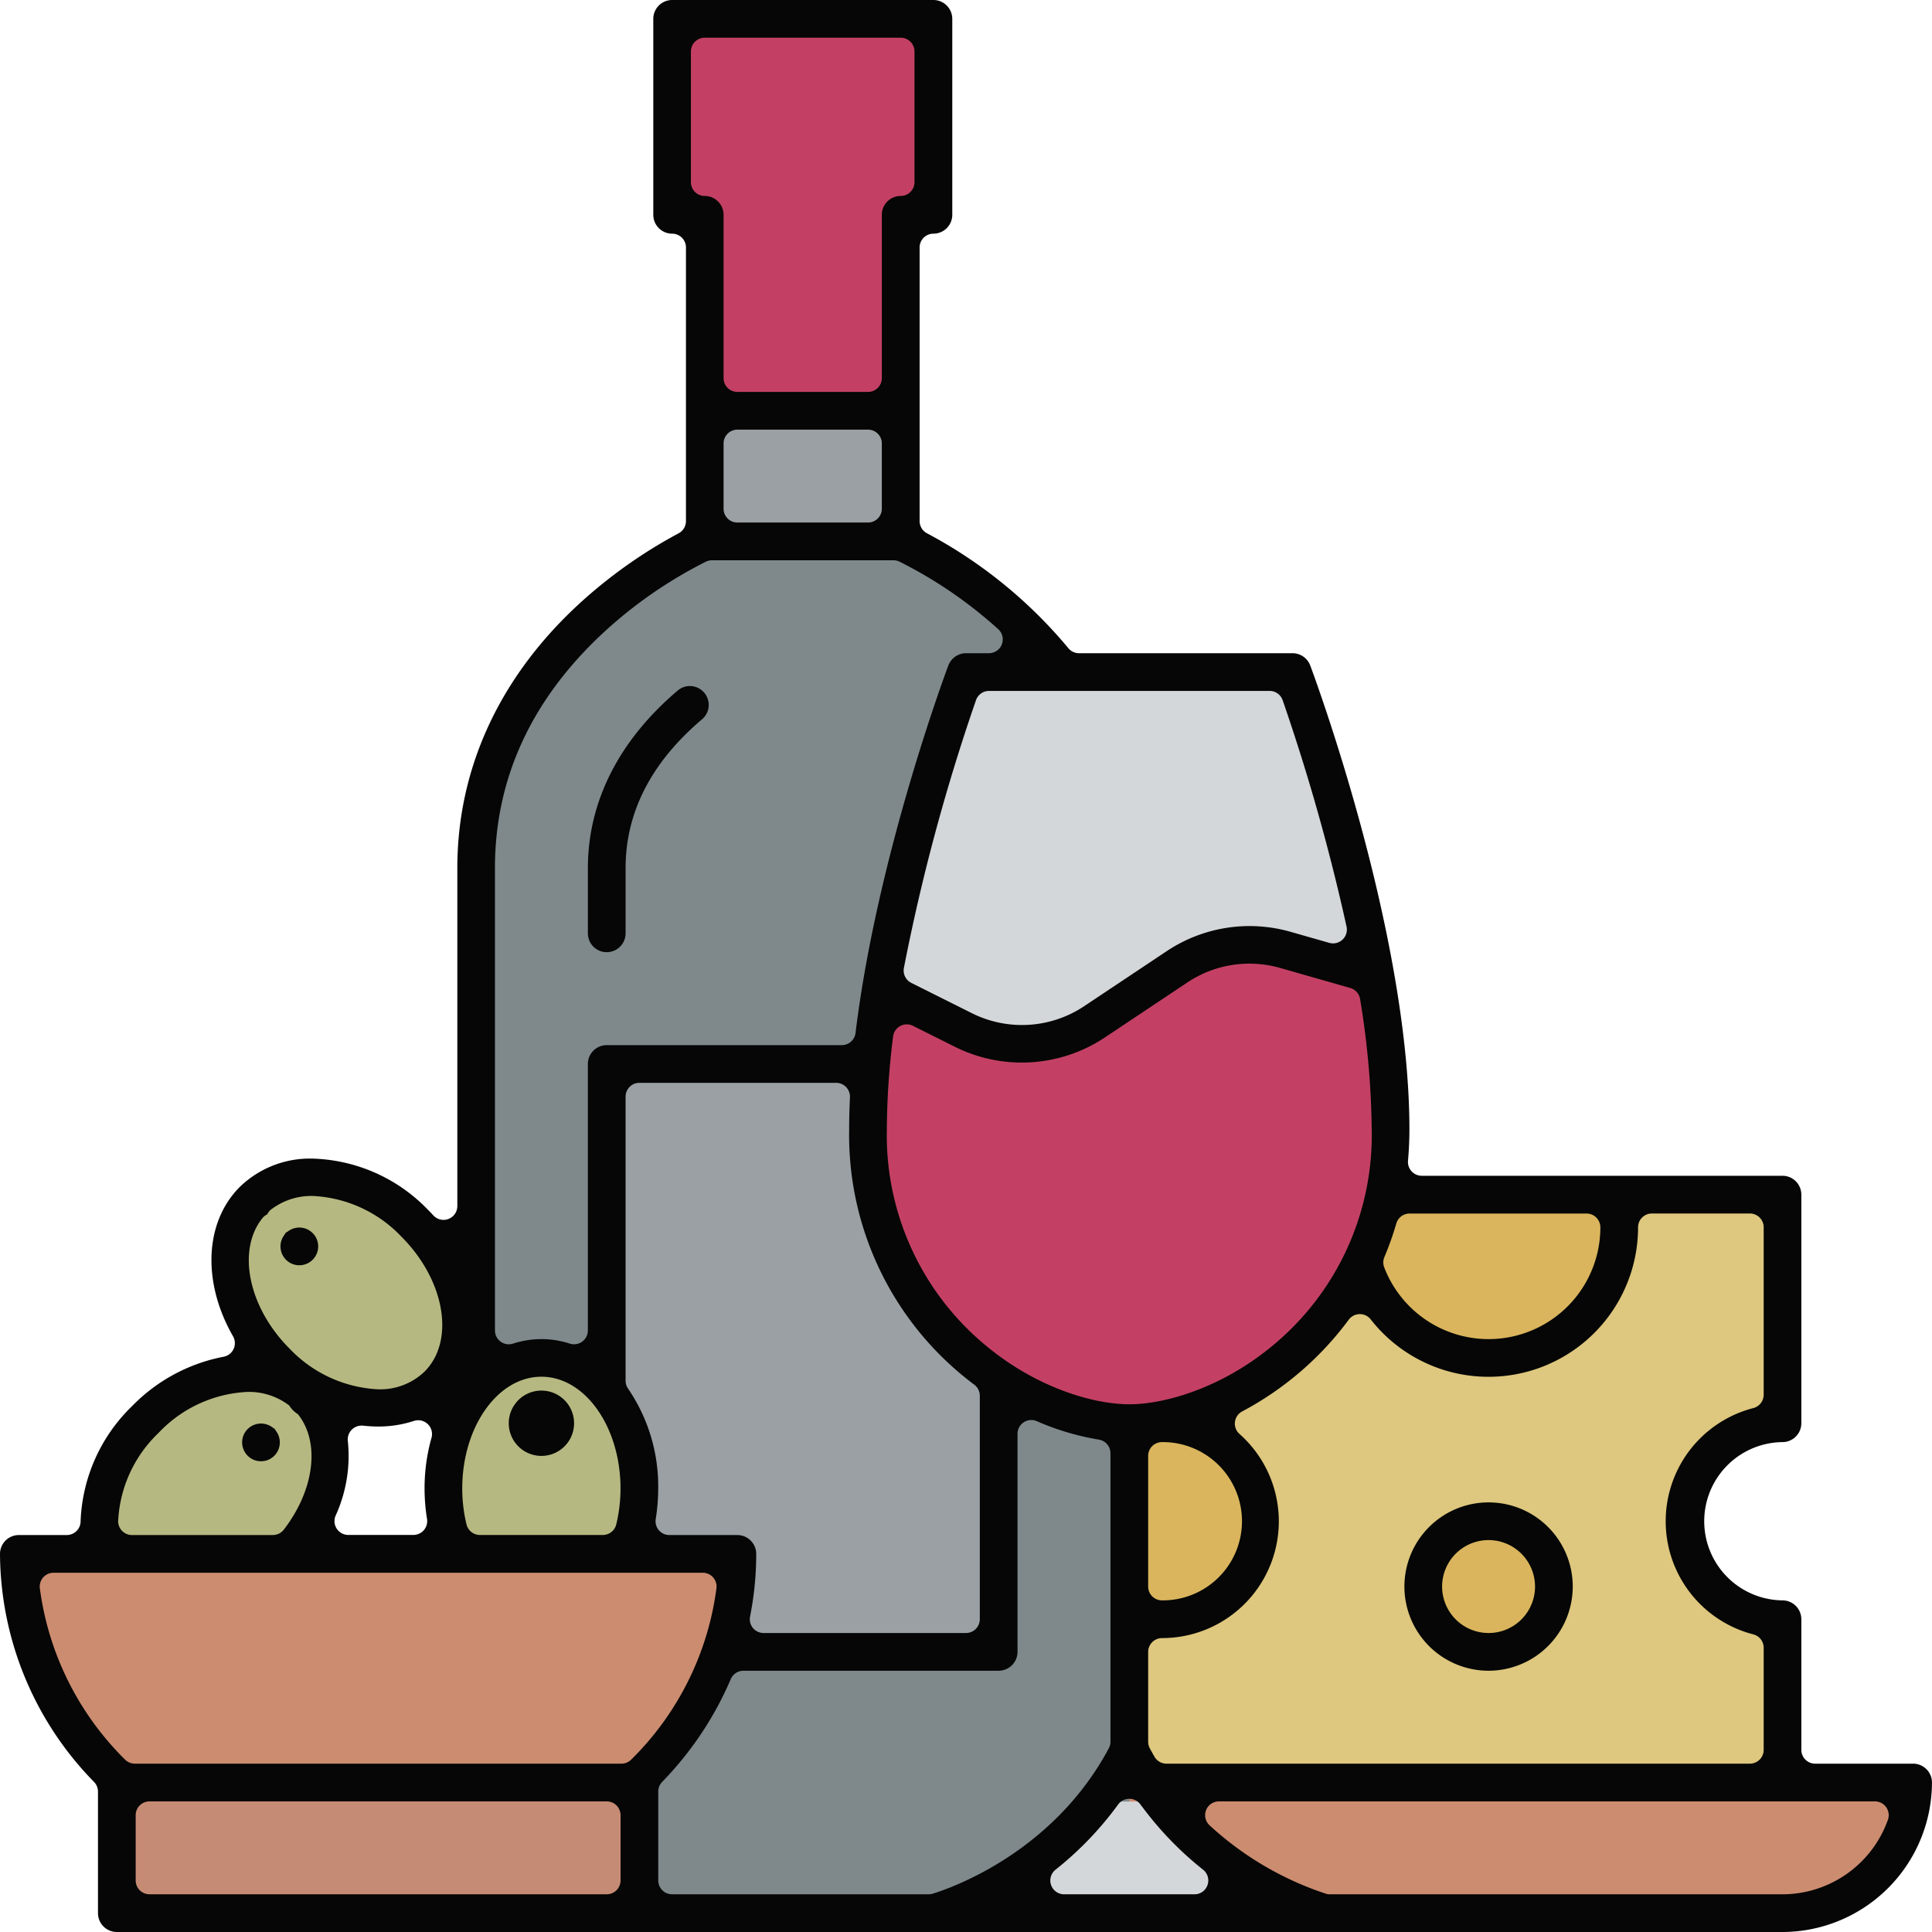
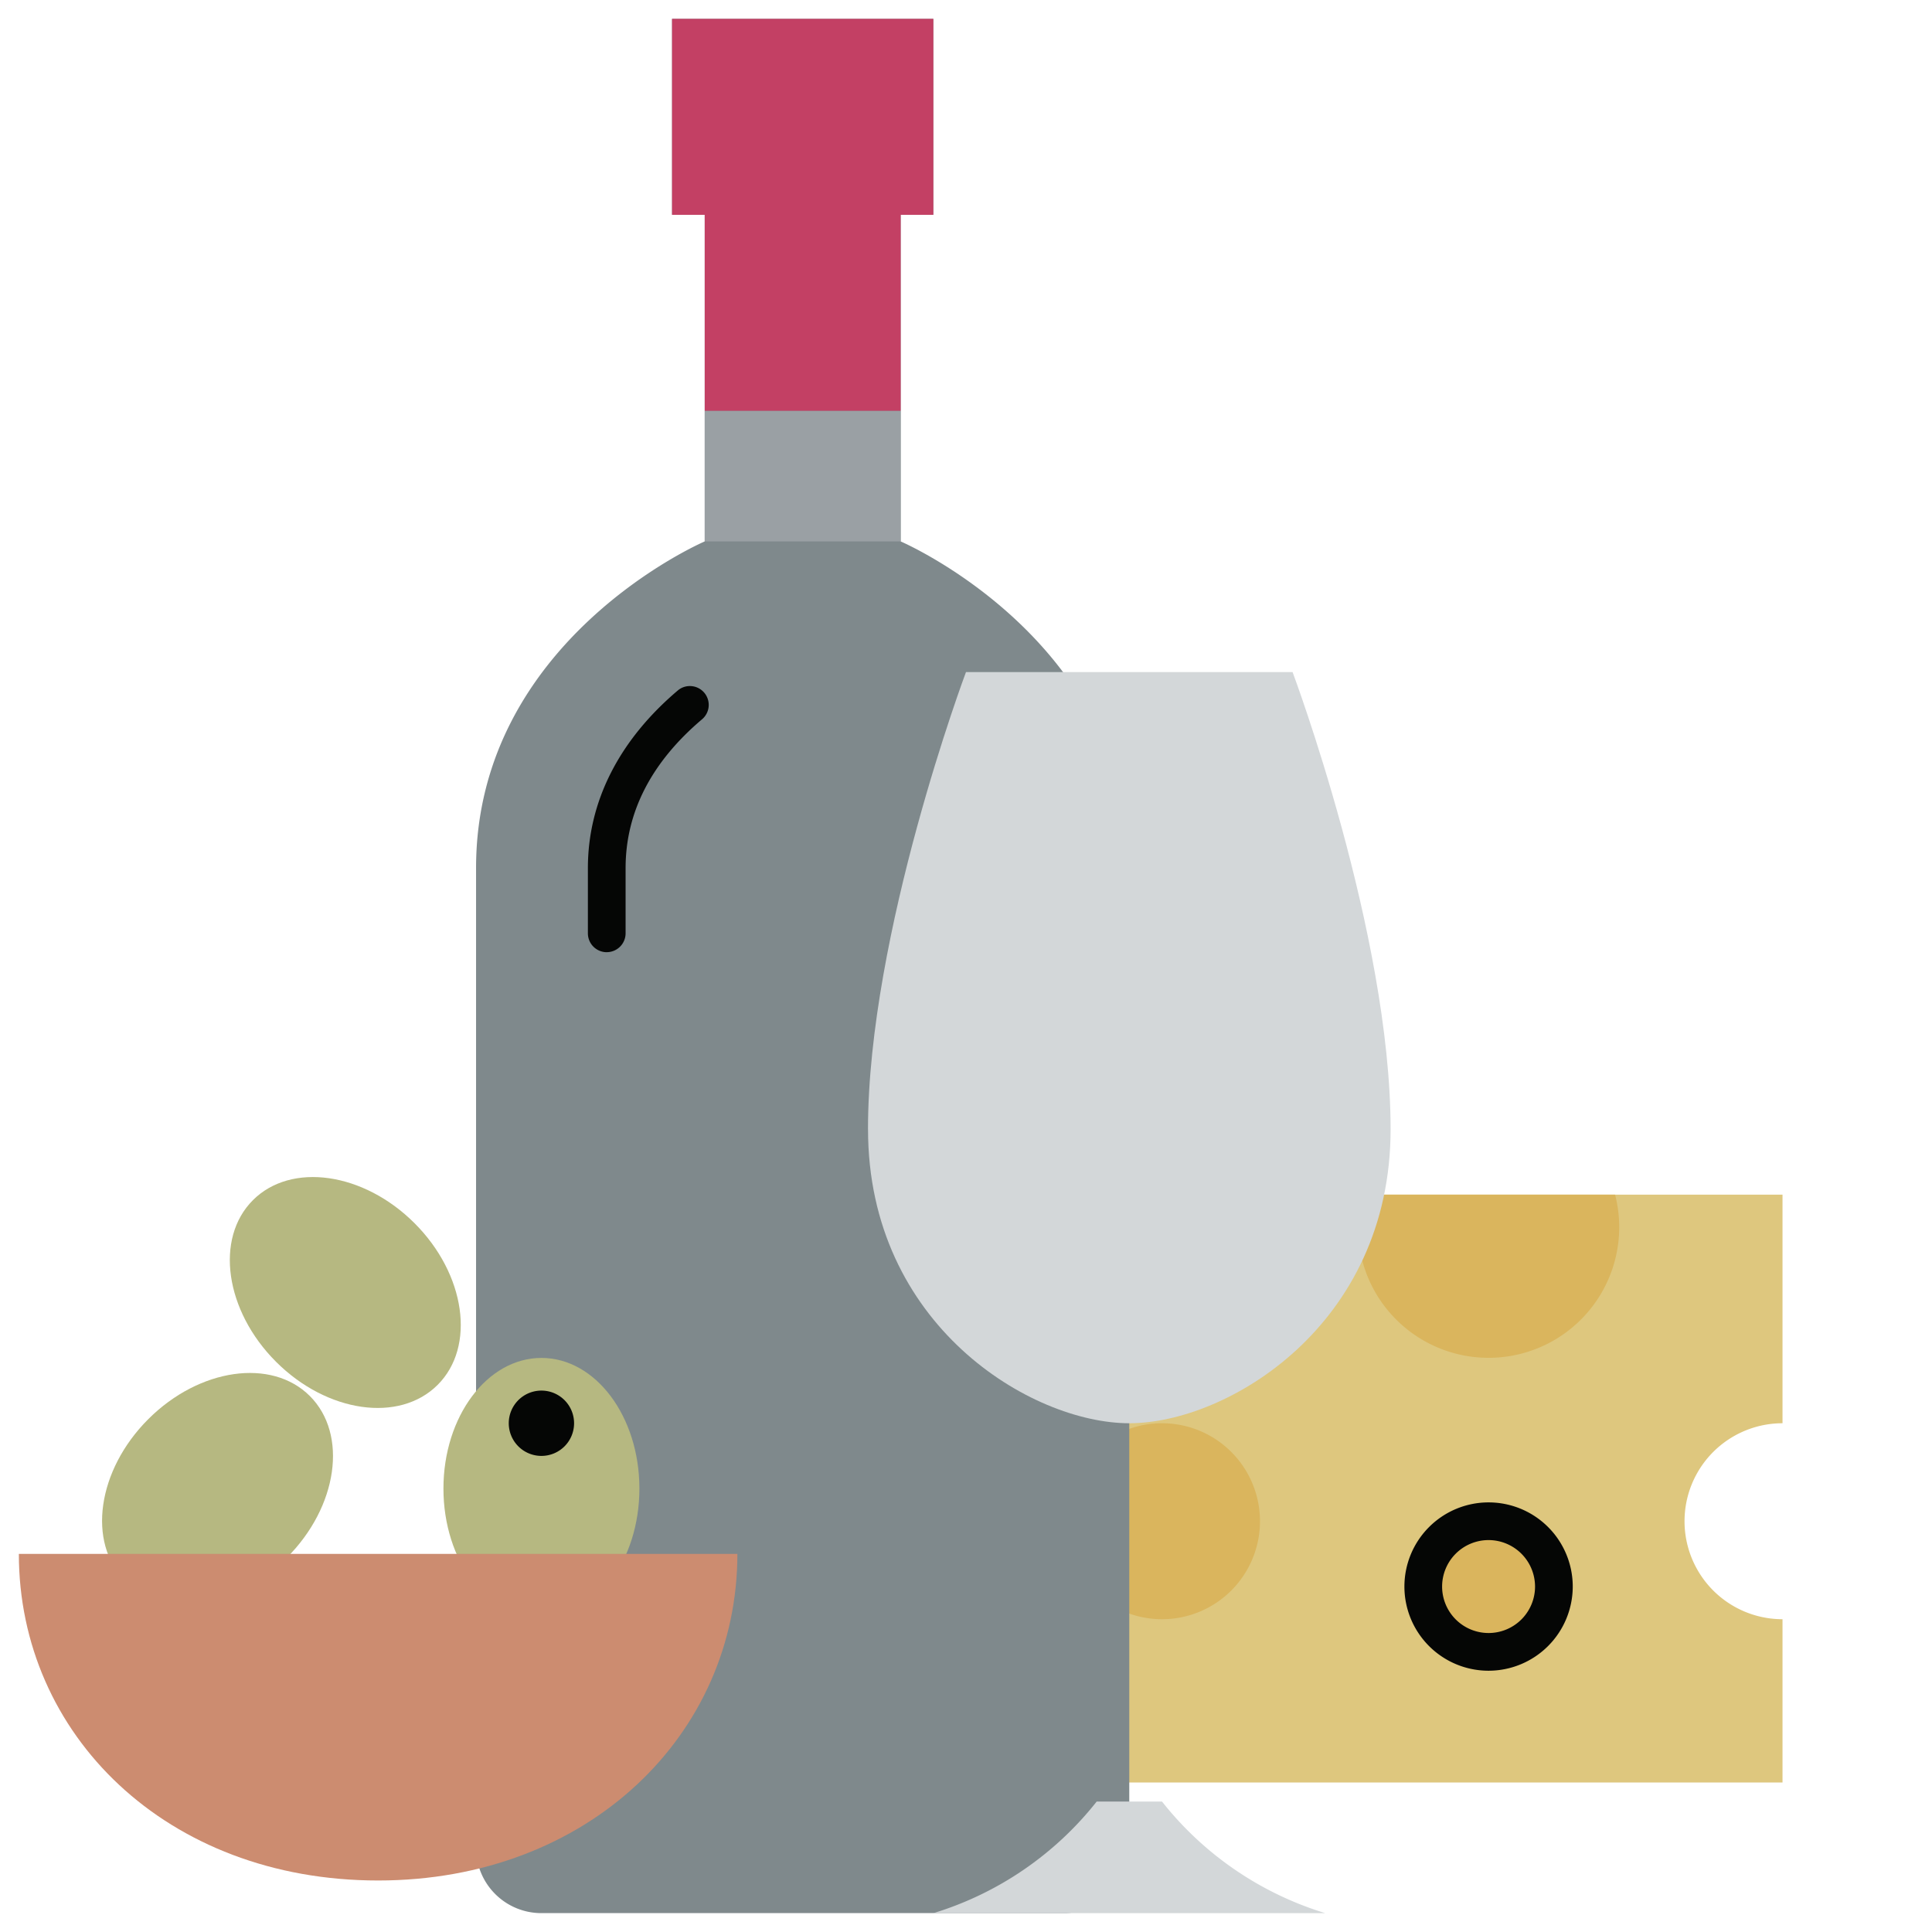
<svg xmlns="http://www.w3.org/2000/svg" width="198.284" height="198.286" viewBox="0 0 198.284 198.286">
  <g transform="translate(-888.341 -11.522)">
    <path d="M1071.283,157.592a10.056,10.056,0,0,0,0,20.112v16.76H964.019V181.056a16.76,16.76,0,1,0,0-33.52V134.128h20.112a10.056,10.056,0,1,0,20.112,0h67.04Z" fill="#dec77e" />
    <path d="M1007.6,157.592a10.056,10.056,0,1,1-10.057,10.056,10.056,10.056,0,0,1,10.057-10.056" fill="#dab55d" />
    <path d="M1027.707,137.48a13.408,13.408,0,1,0,26.393-3.352h-25.97a13.393,13.393,0,0,0-.423,3.352" fill="#dab55d" />
    <path d="M1041.115,167.648a6.7,6.7,0,1,1-6.7,6.7,6.7,6.7,0,0,1,6.7-6.7" fill="#dab55d" />
-     <path d="M943.908,194.464h140.784a13.408,13.408,0,0,1-13.408,13.408H943.908Z" fill="#cc8c70" />
    <path d="M937.2,100.608v100.56a6.7,6.7,0,0,0,6.7,6.7H997.54a6.7,6.7,0,0,0,6.7-6.7V100.608c0-23.464-23.464-33.52-23.464-33.52V33.568h3.352V13.456H957.316V33.568h3.352v33.52S937.2,77.144,937.2,100.608" fill="#7f898c" />
    <rect width="20.112" height="13.408" transform="translate(960.668 53.68)" fill="#9aa0a4" />
-     <rect width="40.224" height="60.336" transform="translate(950.612 120.72)" fill="#9aa0a4" />
    <path d="M1007.6,196.418h-6.705a34,34,0,0,1-16.76,11.454h40.224a34,34,0,0,1-16.759-11.454" fill="#d3d7d9" />
    <path d="M914.3,134.694c3.927-3.926,11.354-2.865,16.589,2.37s6.3,12.662,2.37,16.589-11.354,2.865-16.589-2.37-6.3-12.662-2.37-16.589" fill="#b6b881" />
    <path d="M943.908,150.888c5.554,0,10.056,6,10.056,13.408s-4.5,13.408-10.056,13.408-10.056-6-10.056-13.408,4.5-13.408,10.056-13.408" fill="#b6b881" />
    <path d="M903.557,157.173c5.235-5.235,12.663-6.3,16.589-2.37s2.866,11.354-2.37,16.589-12.662,6.3-16.589,2.37-2.865-11.354,2.37-16.589" fill="#b6b881" />
    <path d="M890.276,171c0,18.513,15.134,33.52,36.872,33.52,21.6,0,36.872-15.007,36.872-33.52Z" fill="#cc8c70" />
-     <rect width="53.632" height="13.408" transform="translate(900.332 194.464)" fill="#c68b74" />
    <path d="M950.612,109.248a1.937,1.937,0,0,1-1.935-1.936v-6.7c0-6.82,3.2-13.126,9.24-18.237a1.9,1.9,0,0,1,1.229-.442,1.934,1.934,0,0,1,1.26,3.4c-5.213,4.409-7.859,9.551-7.859,15.276v6.7a1.938,1.938,0,0,1-1.935,1.936" fill="#050605" />
    <path d="M977.428,127.424c0,20.112,16.76,30.168,26.816,30.168s26.816-10.056,26.816-30.168S1021,80.5,1021,80.5h-33.52s-10.056,26.816-10.056,46.928" fill="#d3d7d9" />
-     <path d="M977.428,127.424c0,20.112,16.76,30.168,26.816,30.168s26.816-10.056,26.816-30.168a92.84,92.84,0,0,0-1.563-15.771l-9.236-2.64a13.408,13.408,0,0,0-11.12,1.737l-8.479,5.654a13.406,13.406,0,0,1-13.434.838l-8.468-4.236a90.06,90.06,0,0,0-1.332,14.418" fill="#c34064" />
    <path d="M984.131,13.457V33.569h-3.352V53.681H960.667V33.569h-3.352V13.457Z" fill="#c34064" />
    <path d="M1041.115,182.991a8.638,8.638,0,1,1,8.639-8.637,8.648,8.648,0,0,1-8.639,8.637m0-13.408a4.769,4.769,0,1,0,4.77,4.771,4.776,4.776,0,0,0-4.77-4.771" fill="#050605" />
    <path d="M943.908,154.24a3.352,3.352,0,1,1-3.352,3.352,3.352,3.352,0,0,1,3.352-3.352" fill="#050605" />
-     <path d="M900.331,209.808a1.937,1.937,0,0,1-1.934-1.936V195.393a1.42,1.42,0,0,0-.4-.984A33.682,33.682,0,0,1,888.341,171a1.937,1.937,0,0,1,1.935-1.935h4.92a1.417,1.417,0,0,0,1.417-1.417,17.344,17.344,0,0,1,5.3-11.83,17.779,17.779,0,0,1,9.384-5.053,1.418,1.418,0,0,0,.96-2.1c-3.191-5.564-2.912-11.726.7-15.333a10.333,10.333,0,0,1,7.505-2.9,17.085,17.085,0,0,1,11.822,5.274c.188.187.364.372.537.56a1.42,1.42,0,0,0,1.041.454,1.386,1.386,0,0,0,.516-.1,1.415,1.415,0,0,0,.9-1.319V100.609c0-10.146,4.27-19.474,12.35-26.976a50.014,50.014,0,0,1,10.365-7.379,1.419,1.419,0,0,0,.749-1.25V36.921a1.417,1.417,0,0,0-1.418-1.417,1.936,1.936,0,0,1-1.934-1.935V13.457a1.936,1.936,0,0,1,1.934-1.935h26.816a1.937,1.937,0,0,1,1.935,1.935V33.569a1.937,1.937,0,0,1-1.935,1.935,1.417,1.417,0,0,0-1.417,1.417V65a1.418,1.418,0,0,0,.752,1.252,48.348,48.348,0,0,1,14.517,11.8,1.417,1.417,0,0,0,1.089.51H1021a1.945,1.945,0,0,1,1.812,1.256c.415,1.109,10.179,27.422,10.179,47.607,0,1.061-.049,2.147-.144,3.226a1.415,1.415,0,0,0,1.411,1.542h37.022a1.938,1.938,0,0,1,1.935,1.936v23.464a1.937,1.937,0,0,1-1.935,1.934,8.122,8.122,0,0,0,0,16.243,1.937,1.937,0,0,1,1.935,1.934v13.408a1.416,1.416,0,0,0,1.417,1.417h10.056a1.937,1.937,0,0,1,1.934,1.936,15.386,15.386,0,0,1-15.343,15.343H900.331Zm64.312-26.817a1.417,1.417,0,0,0-1.3.859A34.656,34.656,0,0,1,956.3,194.4a1.421,1.421,0,0,0-.4.989v9.129a1.417,1.417,0,0,0,1.417,1.417H983.66a1.42,1.42,0,0,0,.419-.064c2.019-.625,12.379-4.285,18.062-14.922a1.412,1.412,0,0,0,.168-.668V160.671a1.416,1.416,0,0,0-1.188-1.4,26.584,26.584,0,0,1-6.363-1.889,1.417,1.417,0,0,0-1.988,1.3v22.375a1.937,1.937,0,0,1-1.935,1.934Zm48.8,13.409a1.417,1.417,0,0,0-.96,2.46,32.719,32.719,0,0,0,11.9,7.005,1.415,1.415,0,0,0,.447.073h46.454a11.512,11.512,0,0,0,10.817-7.648,1.416,1.416,0,0,0-1.335-1.89Zm-9.2-.265a1.417,1.417,0,0,0-1.145.582,34.362,34.362,0,0,1-6.424,6.693,1.417,1.417,0,0,0,.88,2.528h13.379a1.418,1.418,0,0,0,.881-2.528,34.43,34.43,0,0,1-6.233-6.438,1.667,1.667,0,0,0-.114-.136,1.415,1.415,0,0,0-1.224-.7m-100.56.265a1.416,1.416,0,0,0-1.417,1.417v6.7a1.417,1.417,0,0,0,1.417,1.417h46.928a1.417,1.417,0,0,0,1.418-1.417v-6.7a1.417,1.417,0,0,0-1.418-1.417Zm124.2-50.01a1.416,1.416,0,0,0-1.12.575,32.635,32.635,0,0,1-10.933,9.411,1.418,1.418,0,0,0-.278,2.314,11.982,11.982,0,0,1-7.947,20.95,1.424,1.424,0,0,0-1.426,1.417v9.227a1.411,1.411,0,0,0,.167.668q.237.442.484.869a1.415,1.415,0,0,0,1.227.708h59.875a1.417,1.417,0,0,0,1.418-1.417V180.633a1.416,1.416,0,0,0-1.063-1.372,11.994,11.994,0,0,1,0-23.225,1.417,1.417,0,0,0,1.063-1.372V137.481a1.417,1.417,0,0,0-1.418-1.417h-10.056a1.417,1.417,0,0,0-1.418,1.416,15.35,15.35,0,0,1-27.439,9.454,1.415,1.415,0,0,0-1.116-.544ZM893.831,172.936a1.415,1.415,0,0,0-1.4,1.6,30.244,30.244,0,0,0,8.756,17.587,1.415,1.415,0,0,0,.993.406H952.12a1.414,1.414,0,0,0,.992-.405,30.165,30.165,0,0,0,8.758-17.59,1.418,1.418,0,0,0-1.406-1.6Zm60.132-50.281a1.417,1.417,0,0,0-1.417,1.417v29.157a1.417,1.417,0,0,0,.247.8,17.751,17.751,0,0,1,3.1,10.253,19.7,19.7,0,0,1-.254,3.141,1.418,1.418,0,0,0,1.4,1.644h6.976A1.937,1.937,0,0,1,965.954,171a33.015,33.015,0,0,1-.633,6.428,1.415,1.415,0,0,0,1.39,1.693h20.772A1.417,1.417,0,0,0,988.9,177.7V154.768a1.417,1.417,0,0,0-.566-1.133,31.982,31.982,0,0,1-12.842-26.21c0-1.045.027-2.15.082-3.285a1.419,1.419,0,0,0-1.416-1.485Zm53.632,36.872a1.416,1.416,0,0,0-1.417,1.417v13.409a1.416,1.416,0,0,0,1.417,1.417,8.122,8.122,0,1,0,0-16.243m-102.951-.973a13.379,13.379,0,0,0-4.177,9.1,1.417,1.417,0,0,0,1.418,1.411h14.46a1.419,1.419,0,0,0,1.123-.552c3.158-4.1,3.754-8.972,1.447-11.853a2.775,2.775,0,0,1-.889-.889,6.8,6.8,0,0,0-4.313-1.393,13.386,13.386,0,0,0-9,4.1c-.025.023-.049.045-.073.069m39.264-5.731c-4.478,0-8.122,5.147-8.122,11.474a15.622,15.622,0,0,0,.438,3.685,1.416,1.416,0,0,0,1.377,1.084h12.613a1.418,1.418,0,0,0,1.378-1.084,15.675,15.675,0,0,0,.437-3.686c0-6.326-3.643-11.473-8.121-11.473m-18.456,5.019a1.418,1.418,0,0,0-1.41,1.565,14.758,14.758,0,0,1-1.243,7.655,1.417,1.417,0,0,0,1.29,2h6.682a1.417,1.417,0,0,0,1.4-1.644,19.721,19.721,0,0,1-.253-3.127,19.015,19.015,0,0,1,.714-5.2,1.418,1.418,0,0,0-1.365-1.8,1.441,1.441,0,0,0-.438.069,11.7,11.7,0,0,1-3.624.575,14.21,14.21,0,0,1-1.592-.088,1.444,1.444,0,0,0-.16-.009m55.959-41.178a1.417,1.417,0,0,0-1.406,1.236,78.426,78.426,0,0,0-.643,9.516,28.007,28.007,0,0,0,9.014,21.213c5.621,5.189,12.06,7.028,15.867,7.028s10.246-1.839,15.867-7.027a28,28,0,0,0,9.015-21.205,86.759,86.759,0,0,0-1.194-13.367,1.418,1.418,0,0,0-1.009-1.128l-7.2-2.056a11.468,11.468,0,0,0-9.514,1.487l-8.478,5.652a15.378,15.378,0,0,1-15.374.959l-4.314-2.158a1.413,1.413,0,0,0-.634-.15M915.77,136.153a1.41,1.41,0,0,0-.5.394c-2.645,3.3-1.423,9.178,2.784,13.38a13.432,13.432,0,0,0,9.077,4.181,6.573,6.573,0,0,0,4.778-1.812c3.166-3.167,2.1-9.383-2.371-13.855a13.4,13.4,0,0,0-9.065-4.175,6.806,6.806,0,0,0-4.312,1.391,1.407,1.407,0,0,0-.394.5m28.138,12.8a9.425,9.425,0,0,1,2.914.461,1.422,1.422,0,0,0,1.271-.2,1.416,1.416,0,0,0,.584-1.147V120.721a1.937,1.937,0,0,1,1.934-1.936H974.74a1.416,1.416,0,0,0,1.406-1.245c2.2-18.056,9.228-36.929,9.526-37.722a1.945,1.945,0,0,1,1.811-1.256h2.355a1.417,1.417,0,0,0,.951-2.468,45.276,45.276,0,0,0-10.116-6.921,1.411,1.411,0,0,0-.635-.149H961.412a1.416,1.416,0,0,0-.636.15,45.728,45.728,0,0,0-10.681,7.44c-7.271,6.822-10.957,14.894-10.957,24v47.458a1.419,1.419,0,0,0,1.856,1.348,9.415,9.415,0,0,1,2.914-.461m89.1-12.89a1.418,1.418,0,0,0-1.361,1.02,31.619,31.619,0,0,1-1.224,3.445,1.421,1.421,0,0,0-.017,1.059,11.472,11.472,0,0,0,22.183-4.107,1.417,1.417,0,0,0-1.418-1.417ZM989.847,82.432a1.417,1.417,0,0,0-1.339.953,202.369,202.369,0,0,0-7.4,27.485,1.418,1.418,0,0,0,.759,1.526l6.232,3.118a11.5,11.5,0,0,0,11.494-.715l8.481-5.654a15.324,15.324,0,0,1,12.723-1.988l3.97,1.132a1.431,1.431,0,0,0,.388.054,1.419,1.419,0,0,0,1.385-1.723,209.187,209.187,0,0,0-6.558-23.234,1.417,1.417,0,0,0-1.339-.954ZM964.019,55.616a1.417,1.417,0,0,0-1.417,1.417v6.7a1.416,1.416,0,0,0,1.417,1.417h13.408a1.417,1.417,0,0,0,1.418-1.417v-6.7a1.417,1.417,0,0,0-1.418-1.417Zm-3.352-40.224a1.417,1.417,0,0,0-1.417,1.417V30.217a1.417,1.417,0,0,0,1.417,1.417,1.937,1.937,0,0,1,1.935,1.935v16.76a1.417,1.417,0,0,0,1.417,1.417h13.408a1.417,1.417,0,0,0,1.418-1.417V33.569a1.936,1.936,0,0,1,1.934-1.935,1.417,1.417,0,0,0,1.418-1.417V16.809a1.417,1.417,0,0,0-1.418-1.417Zm-45.542,146.1a1.935,1.935,0,1,1,1.164-3.482,1.565,1.565,0,0,0,.24.145,1.5,1.5,0,0,0,.146.241,1.946,1.946,0,0,1,0,2.323,1.922,1.922,0,0,1-1.55.773m3.933-20.115a1.918,1.918,0,0,1-1.158-.387,1.938,1.938,0,0,1-.387-2.709,1.425,1.425,0,0,0,.146-.24,1.5,1.5,0,0,0,.241-.146,1.935,1.935,0,1,1,1.158,3.482" fill="#050605" />
  </g>
</svg>